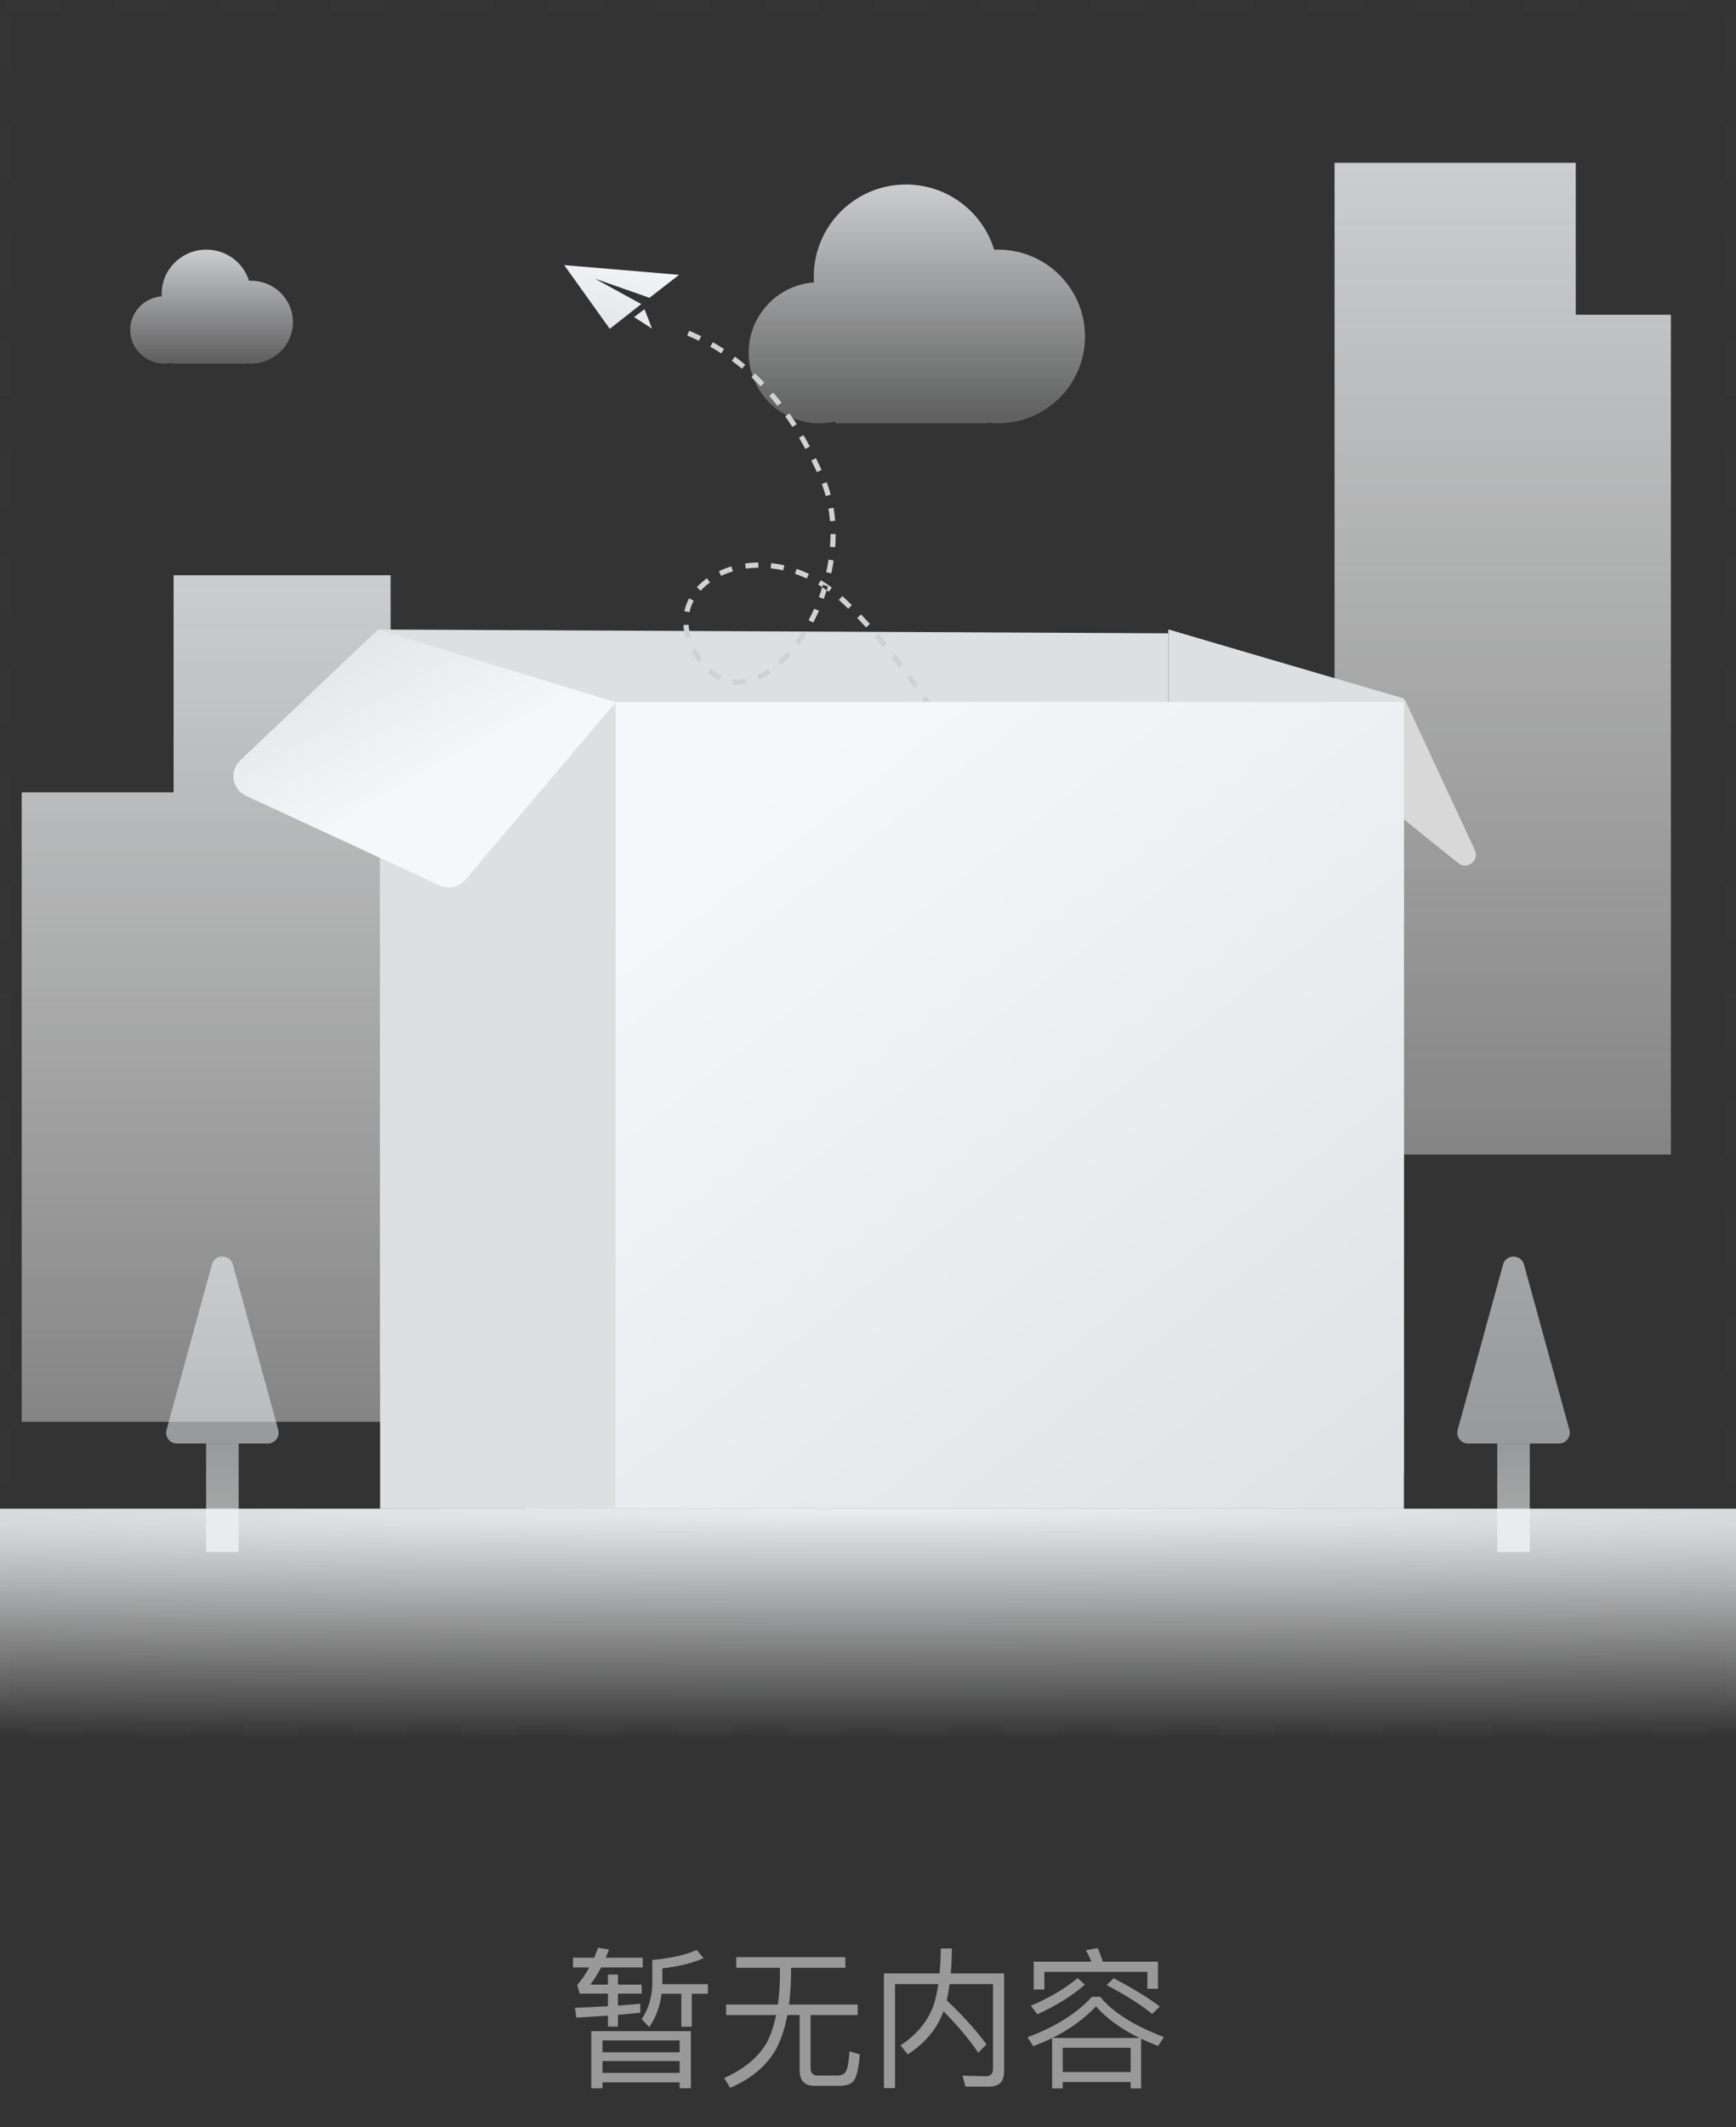
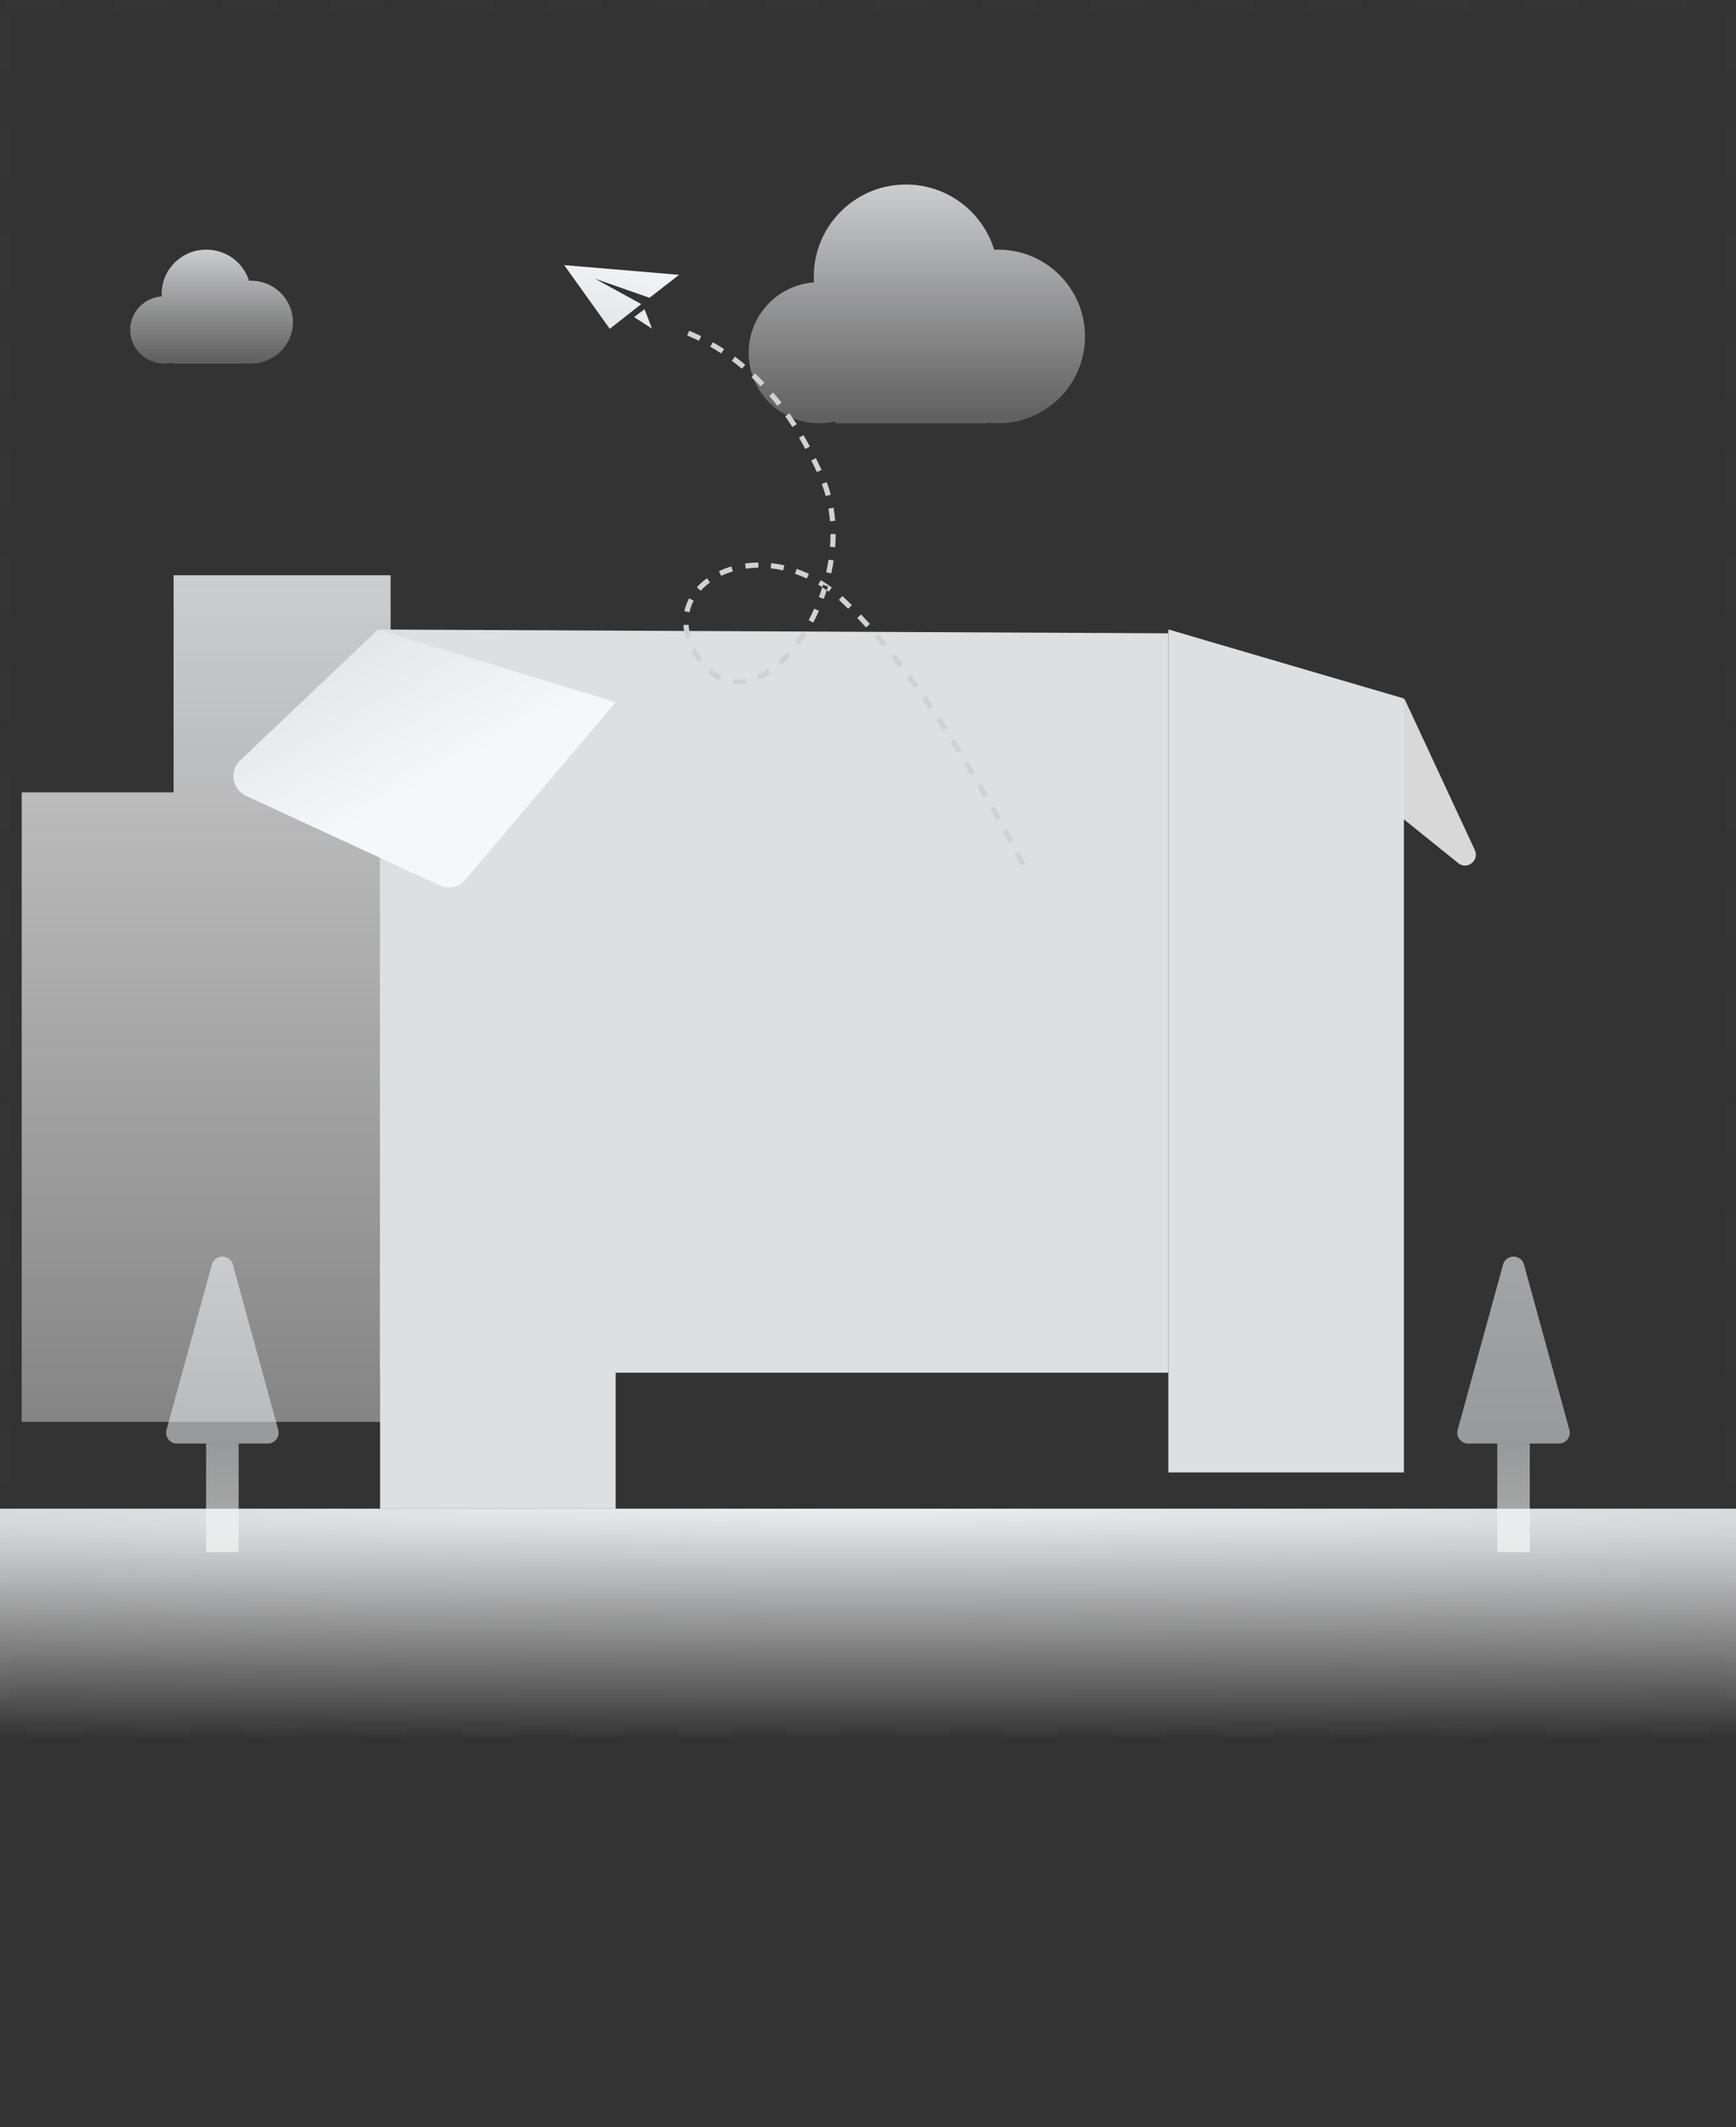
<svg xmlns="http://www.w3.org/2000/svg" width="160" height="196" viewBox="0 0 160 196" fill="none">
  <rect x="0" y="0" width="160" height="196" fill="#333333" stroke="none" />
  <g id="Frame 3">
    <g id="bj">
      <g id="SHOP">
        <g id="åç» 5 copy">
          <rect id="ç©å½¢" opacity="0.01" x="0.5" y="0.5" width="159" height="159" stroke="#DCDEE0" stroke-dasharray="5" />
          <path id="åå¹¶å½¢ç¶" opacity="0.8" fill-rule="evenodd" clip-rule="evenodd" d="M16 53H36V131H19H16H2V73H16V53Z" fill="url(#paint0_linear_20_129)" />
          <path id="åå¹¶å½¢ç¶_2" opacity="0.8" fill-rule="evenodd" clip-rule="evenodd" d="M77 38.826C76.519 38.94 76.016 39 75.5 39C71.91 39 69 36.09 69 32.5C69 29.073 71.652 26.266 75.016 26.018C75.005 25.846 75 25.674 75 25.5C75 20.806 78.806 17 83.5 17C87.328 17 90.564 19.53 91.629 23.009C91.752 23.003 91.876 23 92 23C96.418 23 100 26.582 100 31C100 35.418 96.418 39 92 39C91.661 39 91.328 38.979 91 38.938V39H77V38.826Z" fill="url(#paint1_linear_20_129)" />
          <path id="åå¹¶å½¢ç¶ copy" opacity="0.8" fill-rule="evenodd" clip-rule="evenodd" d="M15.871 33.417C15.638 33.471 15.395 33.5 15.145 33.5C13.408 33.5 12 32.111 12 30.398C12 28.762 13.283 27.422 14.911 27.304C14.906 27.222 14.903 27.14 14.903 27.057C14.903 24.816 16.745 23 19.016 23C20.868 23 22.434 24.207 22.95 25.868C23.009 25.865 23.069 25.864 23.129 25.864C25.267 25.864 27 27.573 27 29.682C27 31.791 25.267 33.5 23.129 33.5C22.965 33.5 22.804 33.49 22.645 33.471V33.5H15.871V33.417Z" fill="url(#paint2_linear_20_129)" />
-           <path id="åå¹¶å½¢ç¶_3" opacity="0.8" fill-rule="evenodd" clip-rule="evenodd" d="M145.231 15V29H154V106.369H123V29V15H145.231Z" fill="url(#paint3_linear_20_129)" />
        </g>
        <rect id="Rectangle" y="139" width="160" height="21" fill="url(#paint4_radial_20_129)" />
        <g id="åç» 3">
          <g id="åç» 3 copy">
            <path id="ä¸è§å½¢" opacity="0.6" d="M138.531 116.509C138.8 115.529 140.19 115.529 140.46 116.509L144.643 131.735C144.818 132.372 144.339 133 143.679 133H135.312C134.652 133 134.173 132.372 134.348 131.735L138.531 116.509Z" fill="url(#paint5_linear_20_129)" />
            <rect id="ç©å½¢_2" opacity="0.6" x="137.997" y="133" width="2.997" height="10" fill="url(#paint6_linear_20_129)" />
          </g>
          <g id="åç» 3 copy 2">
            <path id="ä¸è§å½¢_2" opacity="0.6" d="M19.531 116.509C19.8 115.529 21.19 115.529 21.46 116.509L25.643 131.735C25.818 132.372 25.339 133 24.679 133H16.312C15.652 133 15.173 132.372 15.348 131.735L19.531 116.509Z" fill="url(#paint7_linear_20_129)" />
            <rect id="ç©å½¢_3" opacity="0.6" x="18.997" y="133" width="2.997" height="10" fill="url(#paint8_linear_20_129)" />
          </g>
        </g>
      </g>
    </g>
-     <path id="ææ å- å®¹" d="M59.014 184.616V185.442L56.956 185.638V186.716H56.032V185.708L53.12 185.89L52.994 184.994L56.032 184.84V183.678H53.428L53.204 182.88C53.624 182.395 53.993 181.858 54.31 181.27H52.812V180.374H54.758C54.926 179.963 55.047 179.655 55.122 179.45L56.13 179.618C55.999 179.954 55.897 180.206 55.822 180.374H59.238V181.27H55.402C55.094 181.849 54.763 182.376 54.408 182.852H56.032V181.928H56.956V182.852H59.14V183.678H56.956V184.784L59.014 184.616ZM60.974 183.692C60.825 184.868 60.447 185.89 59.84 186.758L59.14 186.03C59.765 185.106 60.092 184.023 60.12 182.782V180.584C61.865 180.416 63.228 180.108 64.208 179.66L64.852 180.416C63.788 180.873 62.519 181.186 61.044 181.354V182.81H65.244V183.692H63.76V186.73H62.794V183.692H60.974ZM63.676 187.136V192.4H62.64V191.854H55.528V192.4H54.492V187.136H63.676ZM55.528 190.986H62.64V189.894H55.528V190.986ZM55.528 189.082H62.64V187.99H55.528V189.082ZM67.862 180.318H77.914V181.298H72.902V182.236C72.874 183.16 72.813 183.977 72.72 184.686H79.048V185.652H74.708V190.538C74.708 190.995 74.932 191.224 75.38 191.224H77.158C77.494 191.224 77.741 191.131 77.9 190.944C78.096 190.729 78.227 190.076 78.292 188.984L79.244 189.292C79.132 190.655 78.922 191.49 78.614 191.798C78.353 192.05 77.928 192.176 77.34 192.176H75.072C74.157 192.176 73.7 191.7 73.7 190.748V185.652H72.566C72.342 186.865 71.992 187.92 71.516 188.816C70.639 190.347 69.234 191.527 67.302 192.358L66.742 191.462C68.665 190.594 70.004 189.451 70.76 188.032C71.087 187.351 71.343 186.557 71.53 185.652H66.924V184.686H71.698C71.801 183.967 71.861 183.151 71.88 182.236V181.298H67.862V180.318ZM86.958 185.302C86.389 186.889 85.292 188.214 83.668 189.278L82.996 188.452C84.564 187.416 85.6 186.123 86.104 184.574C86.263 184.023 86.389 183.431 86.482 182.796H82.492V192.386H81.47V181.816H86.594C86.669 181.051 86.706 180.285 86.706 179.52H87.728C87.728 180.229 87.695 180.995 87.63 181.816H92.544V190.832C92.544 191.775 92.091 192.246 91.186 192.246H88.988L88.708 191.238L90.85 191.294C91.298 191.294 91.522 191.065 91.522 190.608V182.796H87.518C87.443 183.384 87.355 183.883 87.252 184.294C88.68 185.638 89.903 186.991 90.92 188.354L90.164 189.124C89.371 187.948 88.302 186.674 86.958 185.302ZM101.168 179.492C101.317 179.809 101.476 180.225 101.644 180.738H106.726V183.23H105.746V181.676H96.254V183.3H95.274V180.738H100.594C100.435 180.374 100.267 180.019 100.09 179.674L101.168 179.492ZM101.406 183.972C102.535 185.381 104.491 186.618 107.272 187.682L106.726 188.508C106.166 188.284 105.648 188.06 105.172 187.836V192.414H104.206V191.826H97.948V192.414H96.968V187.78C96.464 188.023 95.885 188.27 95.232 188.522L94.7 187.696C97.267 186.744 99.245 185.503 100.636 183.972H101.406ZM97.948 190.902H104.206V188.662H97.948V190.902ZM105.018 187.766C103.31 186.926 101.975 185.955 101.014 184.854C99.903 186.021 98.564 186.991 96.996 187.766H105.018ZM102.638 182.264C104.346 183.151 105.765 184.019 106.894 184.868L106.194 185.554C105.186 184.723 103.786 183.837 101.994 182.894L102.638 182.264ZM99.992 182.852C98.797 183.888 97.337 184.798 95.61 185.582L95.008 184.798C96.716 184.07 98.153 183.221 99.32 182.25L99.992 182.852Z" fill="#999999" />
    <g id="Group 3">
      <path id="ç©å½¢å¤ä»½ 341" fill-rule="evenodd" clip-rule="evenodd" d="M107.681 58L129.474 64.443L135.93 78.32C136.376 79.28 135.22 80.185 134.396 79.521L107.681 58Z" fill="#D8D8D8" />
      <path id="ç©å½¢å¤ä»½ 342" fill-rule="evenodd" clip-rule="evenodd" d="M107.681 58L129.392 64.354V135.66H107.681V58Z" fill="#DDDFE1" />
      <path id="ç©å½¢å¤ä»½ 343" fill-rule="evenodd" clip-rule="evenodd" d="M35.031 58L107.681 58.348V126.474H35.031V58Z" fill="#DDDFE1" />
      <path id="è·¯å¾ 43å¤ä»½" fill-rule="evenodd" clip-rule="evenodd" d="M63.338 30.918C63.703 31.068 64.063 31.228 64.416 31.4L64.625 30.969C64.263 30.794 63.894 30.629 63.52 30.475L63.338 30.918ZM65.463 31.949C65.805 32.142 66.142 32.346 66.473 32.561L66.734 32.16C66.394 31.94 66.049 31.73 65.698 31.532L65.463 31.949ZM68.38 33.973C68.076 33.718 67.766 33.474 67.451 33.241L67.736 32.857C68.059 33.096 68.376 33.346 68.687 33.606L68.38 33.973ZM69.261 34.756C69.546 35.023 69.826 35.301 70.101 35.589L70.447 35.259C70.166 34.965 69.88 34.681 69.589 34.407L69.261 34.756ZM71.652 37.392C71.407 37.077 71.157 36.771 70.903 36.475L71.265 36.163C71.525 36.465 71.78 36.777 72.029 37.098L71.652 37.392ZM72.368 38.358C72.593 38.677 72.814 39.005 73.031 39.341L73.433 39.082C73.213 38.74 72.988 38.407 72.758 38.082L72.368 38.358ZM74.224 41.363C74.033 41.011 73.838 40.667 73.64 40.33L74.052 40.087C74.254 40.429 74.451 40.778 74.644 41.136L74.224 41.363ZM74.773 42.424C74.948 42.774 75.118 43.132 75.285 43.496L75.72 43.297C75.551 42.928 75.378 42.566 75.202 42.211L74.773 42.424ZM76.103 45.704C76.002 45.324 75.884 44.951 75.748 44.586L76.196 44.419C76.338 44.798 76.461 45.186 76.566 45.581L76.103 45.704ZM76.353 46.858C76.418 47.241 76.466 47.63 76.498 48.024L76.974 47.985C76.941 47.578 76.891 47.175 76.825 46.779L76.353 46.858ZM76.498 50.378C76.529 49.984 76.544 49.591 76.544 49.201L77.022 49.202C77.022 49.603 77.006 50.008 76.975 50.415L76.498 50.378ZM76.363 51.563C76.305 51.95 76.233 52.337 76.147 52.723L76.614 52.827C76.702 52.43 76.776 52.033 76.836 51.635L76.363 51.563ZM75.475 55.012C75.585 54.711 75.688 54.406 75.783 54.098C75.922 54.189 76.059 54.283 76.196 54.38C76.111 54.648 76.02 54.913 75.924 55.177L75.475 55.012ZM76.196 54.38C76.259 54.425 76.322 54.47 76.385 54.517L76.669 54.132C76.338 53.887 76 53.661 75.656 53.455L75.409 53.865C75.535 53.94 75.659 54.018 75.783 54.098C75.804 54.03 75.825 53.961 75.845 53.892L76.304 54.027C76.269 54.145 76.233 54.263 76.196 54.38ZM75.043 56.077C74.883 56.44 74.712 56.794 74.53 57.139L74.953 57.362C75.14 57.008 75.316 56.643 75.481 56.271L75.043 56.077ZM73.276 59.148C73.505 58.838 73.725 58.513 73.937 58.174L74.343 58.427C74.124 58.777 73.897 59.112 73.661 59.432L73.276 59.148ZM72.522 60.077C72.254 60.378 71.979 60.656 71.699 60.909L72.02 61.264C72.313 60.999 72.6 60.709 72.879 60.395L72.522 60.077ZM69.751 62.215C70.086 62.067 70.422 61.879 70.757 61.652L71.025 62.048C70.667 62.29 70.306 62.492 69.944 62.652L69.751 62.215ZM68.697 62.545C68.314 62.615 67.939 62.627 67.575 62.58L67.514 63.054C67.928 63.108 68.353 63.094 68.782 63.016L68.697 62.545ZM65.556 61.609C65.855 61.877 66.166 62.09 66.489 62.249L66.277 62.678C65.914 62.499 65.567 62.261 65.237 61.966L65.556 61.609ZM64.756 60.719C64.513 60.394 64.304 60.068 64.129 59.743L63.708 59.97C63.894 60.316 64.116 60.662 64.373 61.005L64.756 60.719ZM63.462 57.556C63.486 57.922 63.556 58.296 63.674 58.675L63.218 58.817C63.088 58.403 63.011 57.991 62.985 57.586L63.462 57.556ZM63.545 56.411C63.624 56.042 63.755 55.687 63.934 55.349L63.511 55.125C63.312 55.502 63.166 55.898 63.077 56.31L63.545 56.411ZM65.436 53.662C65.117 53.893 64.831 54.149 64.582 54.426L64.227 54.106C64.498 53.804 64.809 53.526 65.155 53.275L65.436 53.662ZM66.463 53.056C66.805 52.895 67.168 52.757 67.547 52.645L67.412 52.186C67.009 52.305 66.623 52.452 66.259 52.624L66.463 53.056ZM69.898 52.303C69.504 52.307 69.116 52.336 68.737 52.389L68.67 51.916C69.07 51.859 69.479 51.829 69.893 51.825L69.898 52.303ZM71.031 52.359C71.414 52.4 71.799 52.465 72.183 52.552L72.289 52.086C71.887 51.994 71.484 51.927 71.082 51.883L71.031 52.359ZM74.357 53.303C73.999 53.136 73.637 52.989 73.272 52.864L73.428 52.411C73.809 52.542 74.187 52.696 74.56 52.87L74.357 53.303ZM77.315 55.273L77.633 54.916C77.718 54.991 77.801 55.067 77.884 55.145C78.095 55.342 78.304 55.542 78.514 55.749L78.179 56.09C77.971 55.886 77.766 55.689 77.558 55.494L77.315 55.273ZM79.012 56.937C79.28 57.218 79.55 57.508 79.821 57.809L80.176 57.488C79.902 57.185 79.629 56.891 79.358 56.607L79.012 56.937ZM81.375 59.616C81.118 59.303 80.863 58.999 80.609 58.704L80.972 58.392C81.228 58.691 81.486 58.997 81.744 59.312L81.375 59.616ZM82.124 60.545C82.366 60.852 82.609 61.166 82.853 61.487L83.234 61.198C82.988 60.874 82.743 60.558 82.499 60.249L82.124 60.545ZM84.266 63.406C84.032 63.078 83.799 62.756 83.566 62.44L83.952 62.157C84.185 62.474 84.42 62.798 84.656 63.128L84.266 63.406ZM84.953 64.382C85.176 64.705 85.401 65.033 85.626 65.367L86.022 65.099C85.796 64.764 85.57 64.434 85.346 64.11L84.953 64.382ZM86.94 67.363C86.722 67.024 86.505 66.691 86.29 66.362L86.689 66.1C86.906 66.429 87.124 66.764 87.342 67.104L86.94 67.363ZM87.581 68.371C87.791 68.704 88.001 69.042 88.212 69.385L88.619 69.134C88.407 68.79 88.197 68.451 87.986 68.117L87.581 68.371ZM89.444 71.423C89.239 71.077 89.034 70.736 88.831 70.399L89.24 70.152C89.444 70.49 89.649 70.832 89.855 71.179L89.444 71.423ZM90.462 72.212L90.049 72.453L90.646 73.487L91.061 73.249C90.861 72.899 90.661 72.554 90.462 72.212ZM91.819 75.567C91.624 75.216 91.429 74.868 91.236 74.525L91.652 74.29L92.237 75.335L91.819 75.567ZM92.397 76.616L92.967 77.665L93.388 77.438L92.816 76.386L92.397 76.616ZM94.09 79.774C93.903 79.419 93.717 79.067 93.531 78.718L93.953 78.493C94.139 78.843 94.326 79.195 94.513 79.552L94.09 79.774Z" fill="#D0D1D2" />
-       <path id="ç©å½¢å¤ä»½ 344" fill-rule="evenodd" clip-rule="evenodd" d="M48.392 64.68H129.392V139H48.392V64.68Z" fill="url(#paint9_linear_20_129)" />
+       <path id="ç©å½¢å¤ä»½ 344" fill-rule="evenodd" clip-rule="evenodd" d="M48.392 64.68H129.392H48.392V64.68Z" fill="url(#paint9_linear_20_129)" />
      <path id="ç©å½¢å¤ä»½ 345" fill-rule="evenodd" clip-rule="evenodd" d="M35.031 58L56.742 64.691V139H35.031V58Z" fill="#DDDFE1" />
      <path id="ç©å½¢å¤ä»½ 346" fill-rule="evenodd" clip-rule="evenodd" d="M34.84 58L56.742 64.699L42.889 81.055C42.308 81.741 41.34 81.955 40.524 81.578L22.675 73.324C21.392 72.731 21.113 71.031 22.137 70.058L34.84 58Z" fill="url(#paint10_linear_20_129)" />
      <path id="å½¢ç¶å¤ä»½" fill-rule="evenodd" clip-rule="evenodd" d="M59.862 27.438L62.585 25.322L52 24.426L56.2 30.297L59.104 28.015L54.831 25.673L59.862 27.438ZM58.44 29.214L60.093 30.28L59.404 28.486L58.44 29.214Z" fill="url(#paint11_linear_20_129)" />
    </g>
  </g>
  <defs>
    <linearGradient id="paint0_linear_20_129" x1="-2.768" y1="131" x2="-2.768" y2="53" gradientUnits="userSpaceOnUse">
      <stop stop-color="white" stop-opacity="0.5" />
      <stop offset="1" stop-color="#F2F3F5" />
    </linearGradient>
    <linearGradient id="paint1_linear_20_129" x1="103.875" y1="38.33" x2="103.875" y2="17" gradientUnits="userSpaceOnUse">
      <stop stop-color="#F2F3F5" stop-opacity="0.3" />
      <stop offset="1" stop-color="#F2F3F5" />
    </linearGradient>
    <linearGradient id="paint2_linear_20_129" x1="28.875" y1="33.18" x2="28.875" y2="23" gradientUnits="userSpaceOnUse">
      <stop stop-color="#F2F3F5" stop-opacity="0.3" />
      <stop offset="1" stop-color="#F2F3F5" />
    </linearGradient>
    <linearGradient id="paint3_linear_20_129" x1="158.347" y1="106.369" x2="158.347" y2="15" gradientUnits="userSpaceOnUse">
      <stop stop-color="white" stop-opacity="0.5" />
      <stop offset="1" stop-color="#F2F3F5" />
    </linearGradient>
    <radialGradient id="paint4_radial_20_129" cx="0" cy="0" r="1" gradientUnits="userSpaceOnUse" gradientTransform="translate(80 139) rotate(90) scale(21 668.46)">
      <stop stop-color="#EBEDF0" />
      <stop offset="1" stop-color="white" stop-opacity="0.01" />
    </radialGradient>
    <linearGradient id="paint5_linear_20_129" x1="134" y1="113" x2="134" y2="133" gradientUnits="userSpaceOnUse">
      <stop stop-color="#F2F3F5" />
      <stop offset="1" stop-color="#DCDEE0" />
    </linearGradient>
    <linearGradient id="paint6_linear_20_129" x1="140.994" y1="143" x2="140.994" y2="133" gradientUnits="userSpaceOnUse">
      <stop stop-color="white" />
      <stop offset="1" stop-color="#DCDEE0" />
    </linearGradient>
    <linearGradient id="paint7_linear_20_129" x1="15" y1="113" x2="15" y2="133" gradientUnits="userSpaceOnUse">
      <stop stop-color="#F2F3F5" />
      <stop offset="1" stop-color="#DCDEE0" />
    </linearGradient>
    <linearGradient id="paint8_linear_20_129" x1="21.994" y1="143" x2="21.994" y2="133" gradientUnits="userSpaceOnUse">
      <stop stop-color="white" />
      <stop offset="1" stop-color="#DCDEE0" />
    </linearGradient>
    <linearGradient id="paint9_linear_20_129" x1="54" y1="62" x2="126.975" y2="155.747" gradientUnits="userSpaceOnUse">
      <stop offset="0.152" stop-color="#F6F7FA" />
      <stop offset="1" stop-color="#DCDEE0" />
    </linearGradient>
    <linearGradient id="paint10_linear_20_129" x1="22.544" y1="57.127" x2="43.441" y2="94.498" gradientUnits="userSpaceOnUse">
      <stop stop-color="#DCDEE0" />
      <stop offset="0.503" stop-color="#F6F7FA" />
    </linearGradient>
    <linearGradient id="paint11_linear_20_129" x1="60.199" y1="20.956" x2="56.543" y2="34.062" gradientUnits="userSpaceOnUse">
      <stop offset="0.152" stop-color="#F6F7FA" />
      <stop offset="1" stop-color="#DCDEE0" />
    </linearGradient>
  </defs>
</svg>